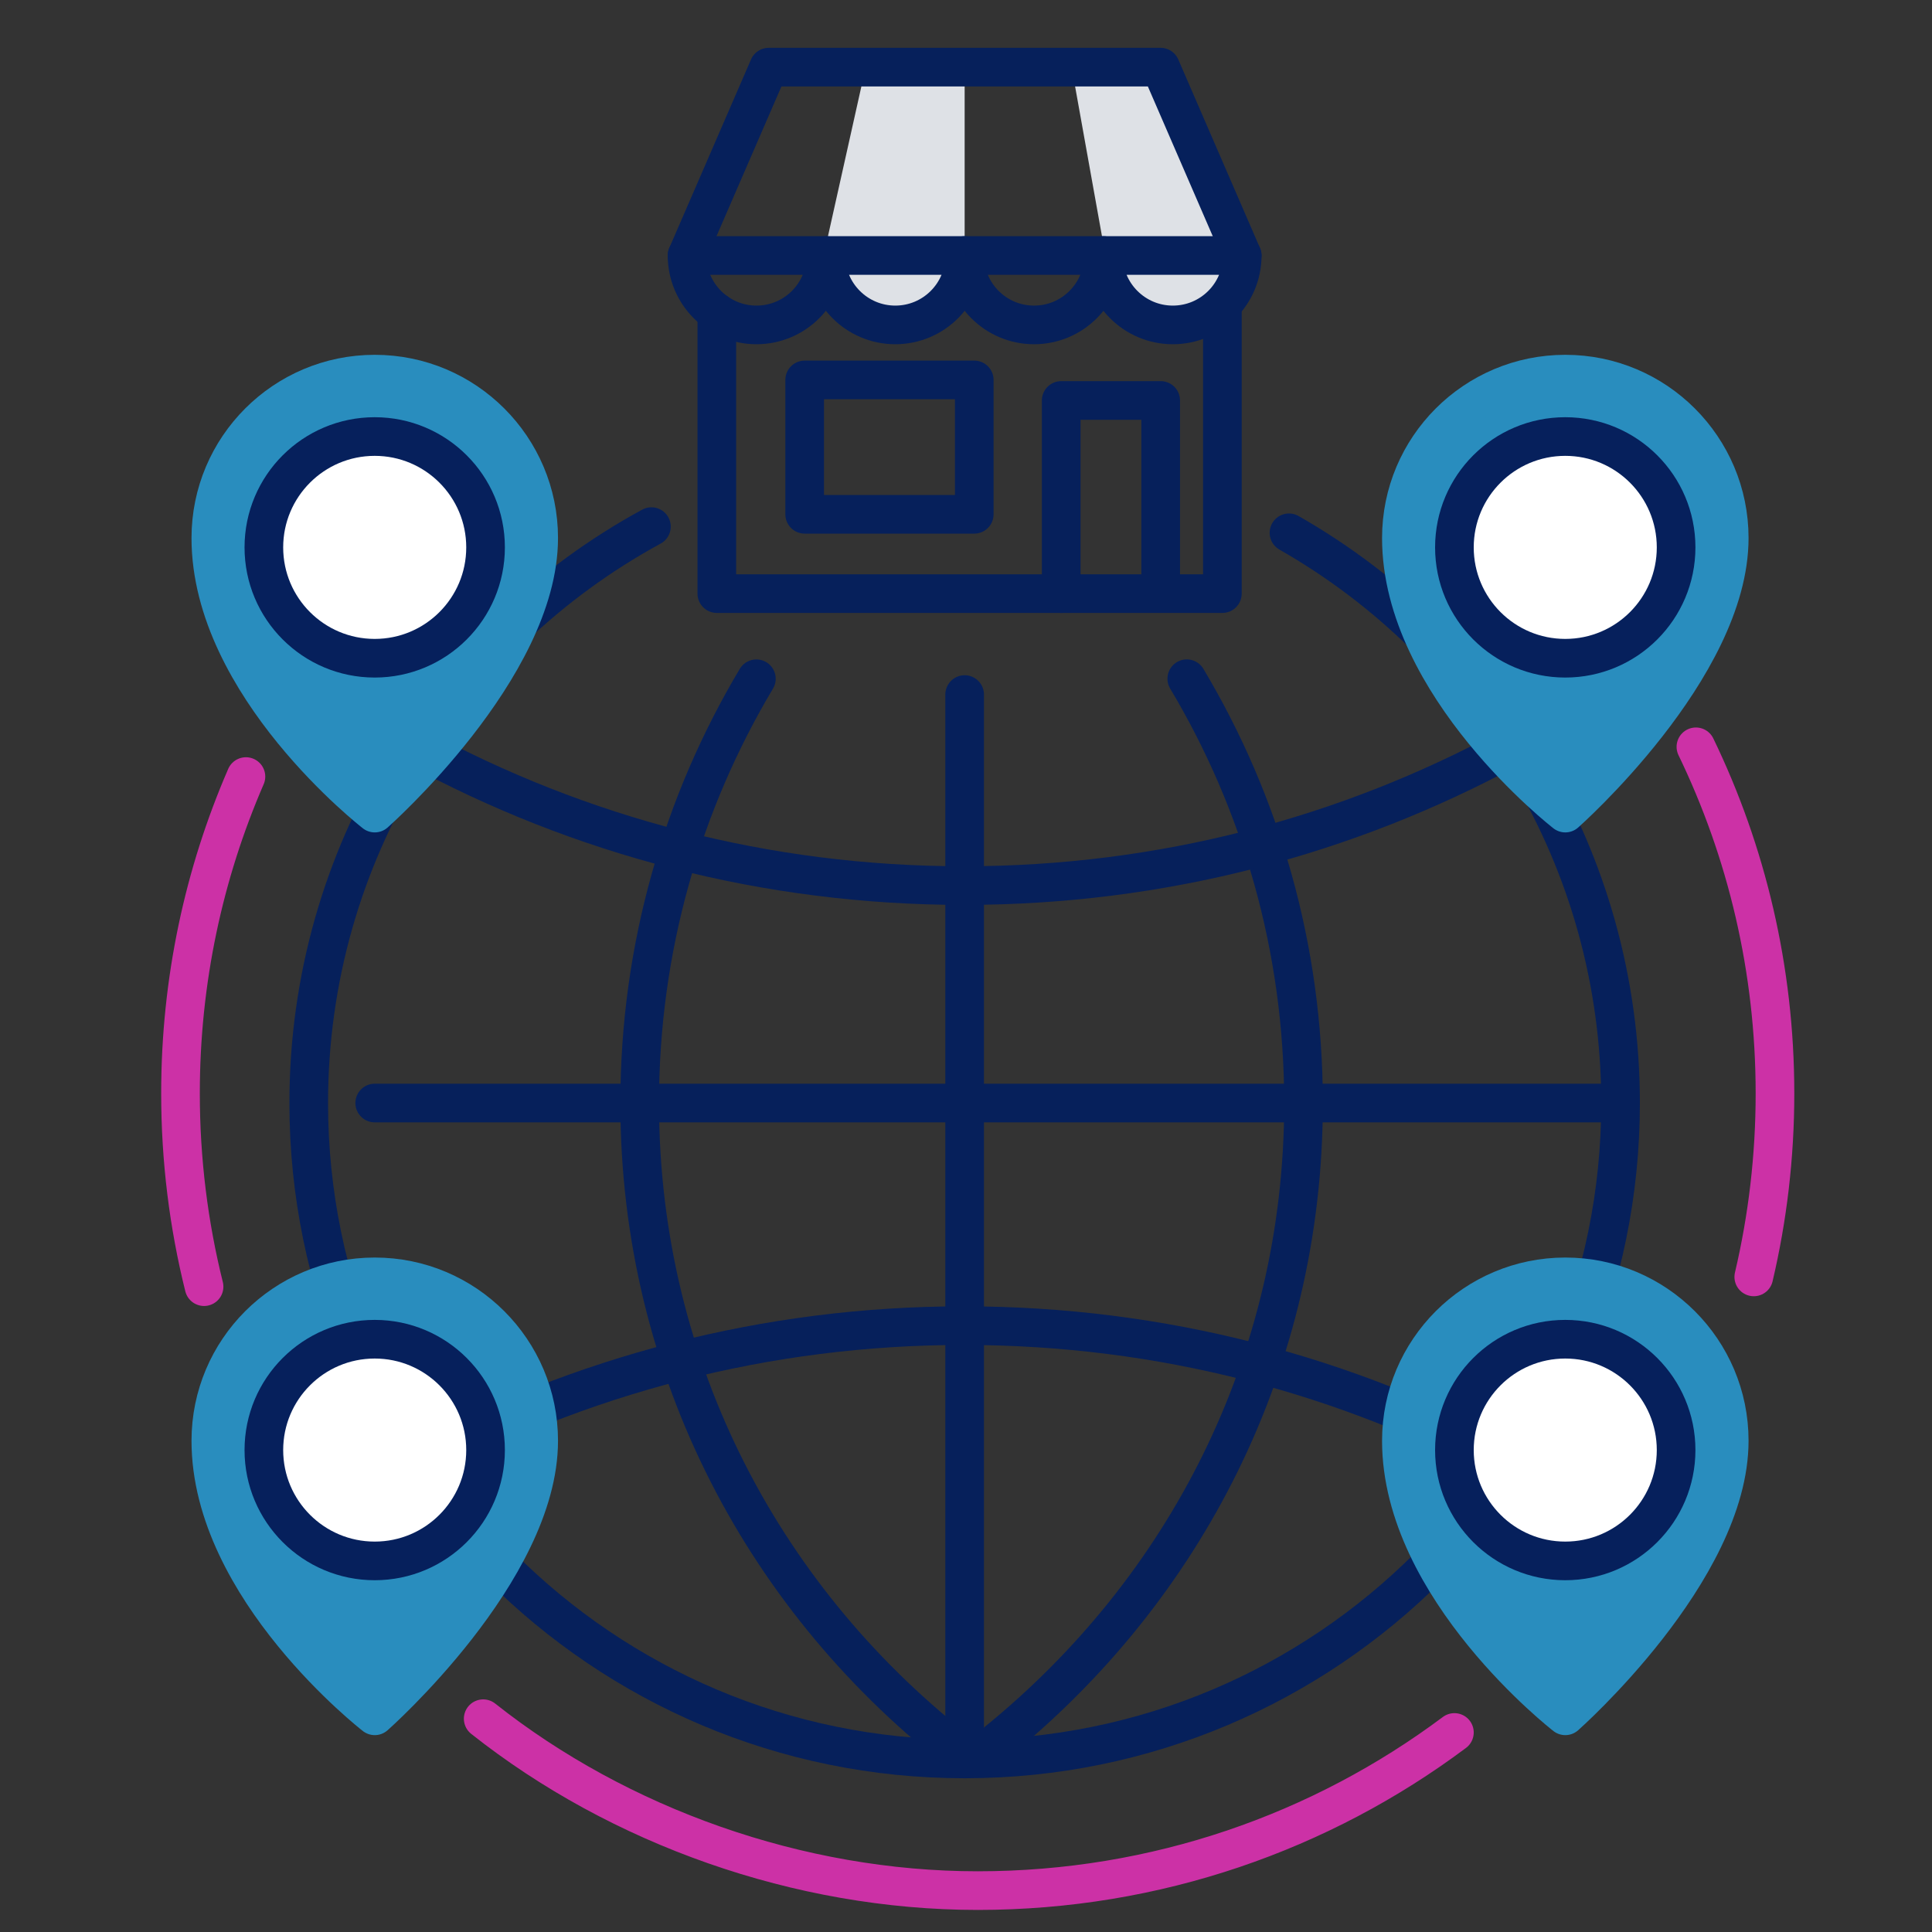
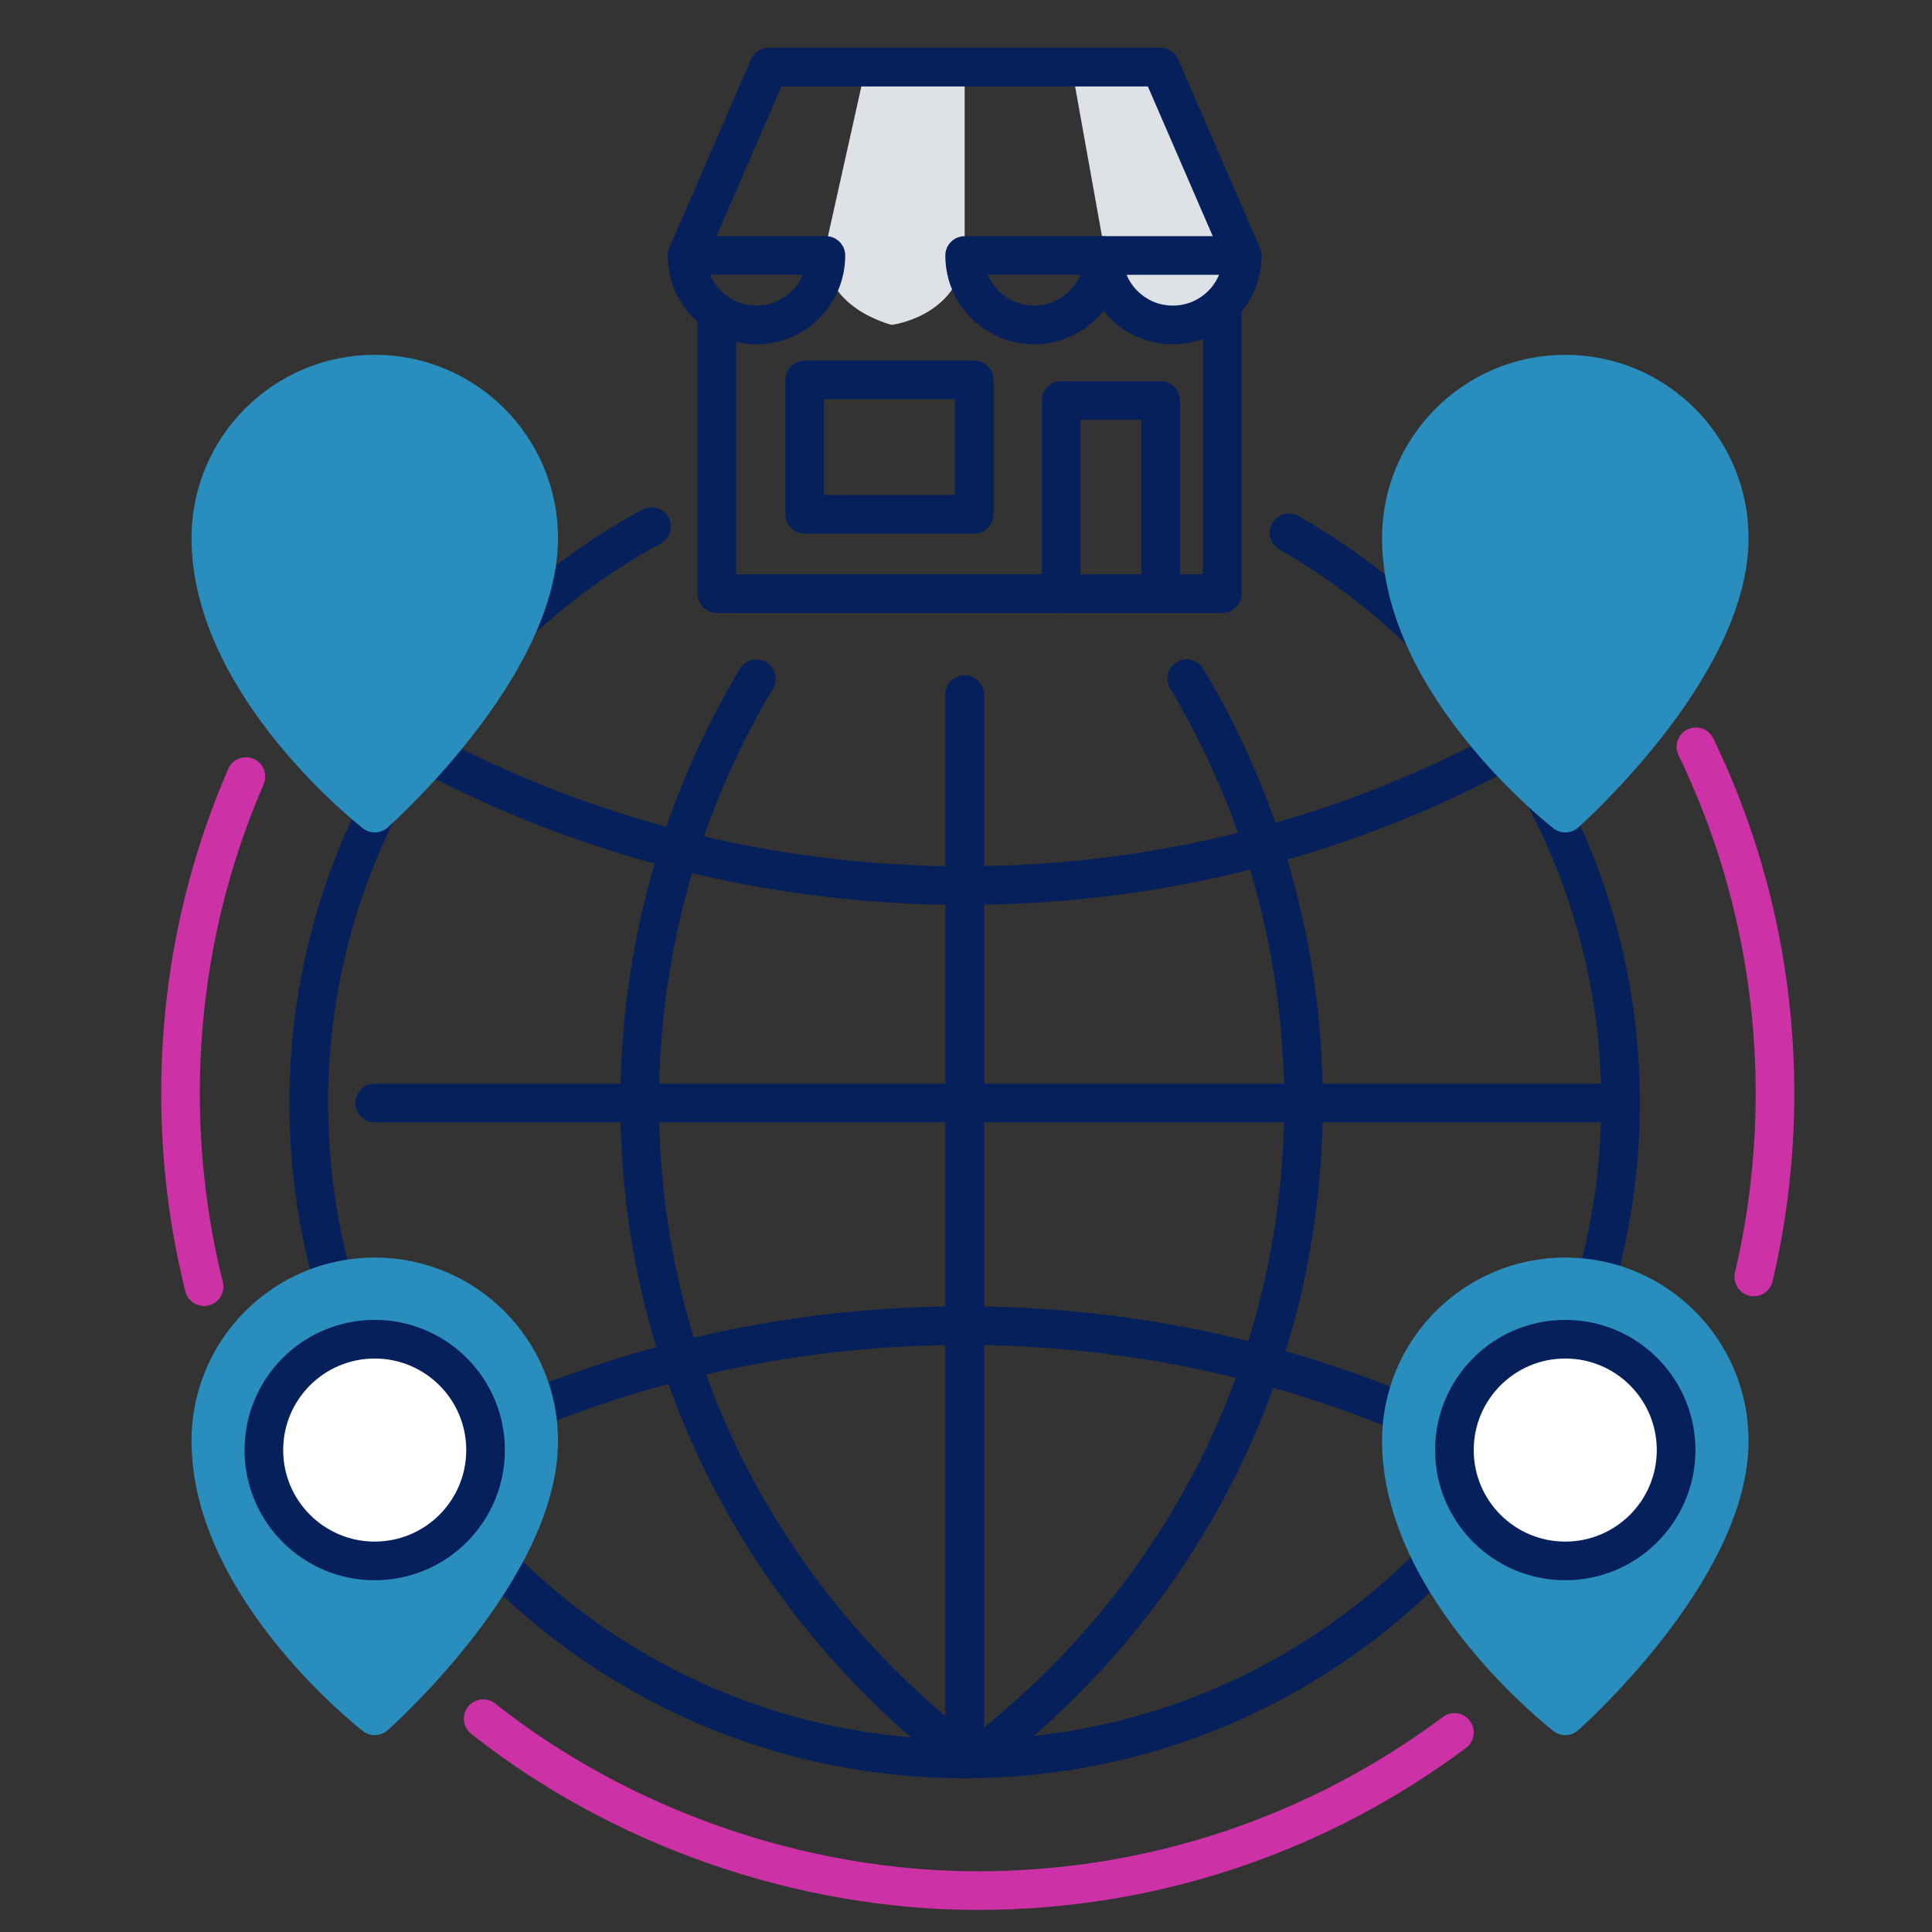
<svg xmlns="http://www.w3.org/2000/svg" id="Capa_1" data-name="Capa 1" viewBox="0 0 400 400">
  <rect x="0" y="0" width="400" height="400" fill="#333333" stroke="none" />
  <defs>
    <style>      .cls-1 {        fill: #dee1e6;      }      .cls-2 {        fill: #298dbe;        stroke: #298dbe;      }      .cls-2, .cls-3, .cls-4, .cls-5 {        stroke-width: 8px;      }      .cls-2, .cls-3, .cls-5 {        stroke-linecap: round;      }      .cls-2, .cls-5 {        stroke-linejoin: round;      }      .cls-3 {        stroke: #cc31a6;      }      .cls-3, .cls-4 {        stroke-miterlimit: 10;      }      .cls-3, .cls-5 {        fill: none;      }      .cls-4 {        fill: #fff;        stroke: #06205c;      }      .cls-5 {        stroke: #06205b;      }    </style>
  </defs>
  <g>
    <path class="cls-1" d="m179.23,13.9l-8.24,36.94c-1.4,12.83,13.64,16.42,13.64,16.42,0,0,13.57-1.67,15.09-14.37V12.85l-20.49,1.05Z" />
    <path class="cls-1" d="m221.87,13.9l6.63,36.94c-1.4,12.83,13.64,16.42,13.64,16.42,0,0,13.57-1.67,15.09-14.37l-14.87-40.04-20.49,1.05Z" />
    <path class="cls-5" d="m142.25,52.9c0,7.93,6.43,14.37,14.37,14.37s14.37-6.43,14.37-14.37h-28.73Z" />
-     <path class="cls-5" d="m170.99,52.9c0,7.93,6.43,14.37,14.37,14.37s14.37-6.43,14.37-14.37h-28.73Z" />
    <path class="cls-5" d="m199.72,52.9c0,7.93,6.43,14.37,14.37,14.37s14.37-6.43,14.37-14.37h-28.73Z" />
    <path class="cls-5" d="m228.45,52.9c0,7.93,6.43,14.37,14.37,14.37s14.37-6.43,14.37-14.37h-28.73Z" />
    <polyline class="cls-5" points="257.18 52.9 240.28 13.9 199.72 13.9 159.16 13.9 142.25 52.9" />
    <polyline class="cls-5" points="148.41 64.69 148.41 122.9 253.08 122.9 253.08 64.69" />
    <polyline class="cls-5" points="219.71 122.9 219.71 82.91 240.31 82.91 240.31 120.62" />
    <rect class="cls-5" x="166.6" y="78.66" width="35.11" height="27.82" />
  </g>
  <path class="cls-5" d="m266.87,110.31c41,23.37,68.65,67.49,68.65,118.06,0,75-60.8,135.8-135.8,135.8S63.92,303.37,63.92,228.37c0-51.51,28.68-96.33,70.95-119.34" />
  <path class="cls-5" d="m245.71,140.52c15.35,25.7,24.17,55.75,24.17,87.86,0,53.72-24.68,100.67-63.33,132.13" />
  <path class="cls-5" d="m199.5,363.46c-40.78-31.37-67.06-79.66-67.06-135.08,0-32.11,8.82-62.15,24.16-87.85" />
  <line class="cls-5" x1="77.58" y1="228.37" x2="335.52" y2="228.37" />
  <line class="cls-5" x1="199.72" y1="364.17" x2="199.72" y2="143.8" />
  <path class="cls-5" d="m86.04,303.19c33.73-18.32,72.38-28.73,113.47-28.73s79.39,10.32,113.02,28.49" />
  <path class="cls-5" d="m86.04,154.62c33.73,18.32,72.38,28.73,113.47,28.73s79.39-10.32,113.02-28.49" />
  <g>
    <path class="cls-2" d="m111.53,111.4c0,26.97-33.94,56.94-33.94,56.94,0,0-33.94-26.3-33.94-56.94,0-18.75,15.2-33.94,33.94-33.94s33.94,15.2,33.94,33.94Z" />
-     <circle class="cls-4" cx="77.58" cy="113.33" r="22.95" />
  </g>
  <g>
    <path class="cls-2" d="m358.02,111.4c0,26.97-33.94,56.94-33.94,56.94,0,0-33.94-26.3-33.94-56.94,0-18.75,15.2-33.94,33.94-33.94s33.94,15.2,33.94,33.94Z" />
-     <circle class="cls-4" cx="324.07" cy="113.33" r="22.95" />
  </g>
  <g>
    <path class="cls-2" d="m111.53,298.3c0,26.97-33.94,56.94-33.94,56.94,0,0-33.94-26.3-33.94-56.94,0-18.75,15.2-33.94,33.94-33.94s33.94,15.2,33.94,33.94Z" />
    <circle class="cls-4" cx="77.58" cy="300.22" r="22.95" />
  </g>
  <g>
    <path class="cls-2" d="m358.02,298.3c0,26.97-33.94,56.94-33.94,56.94,0,0-33.94-26.3-33.94-56.94,0-18.75,15.2-33.94,33.94-33.94s33.94,15.2,33.94,33.94Z" />
    <circle class="cls-4" cx="324.07" cy="300.22" r="22.95" />
  </g>
  <path class="cls-3" d="m42.25,266.39c-3.19-12.81-4.88-26.22-4.88-40.02,0-23.31,4.83-45.49,13.55-65.59" />
  <path class="cls-3" d="m301.12,358.69c-27.53,20.57-61.69,32.74-98.69,32.74s-74.25-13.3-102.39-35.59" />
  <path class="cls-3" d="m351.12,154.62c10.49,21.7,16.37,46.04,16.37,71.76,0,13.07-1.52,25.79-4.39,37.99" />
</svg>